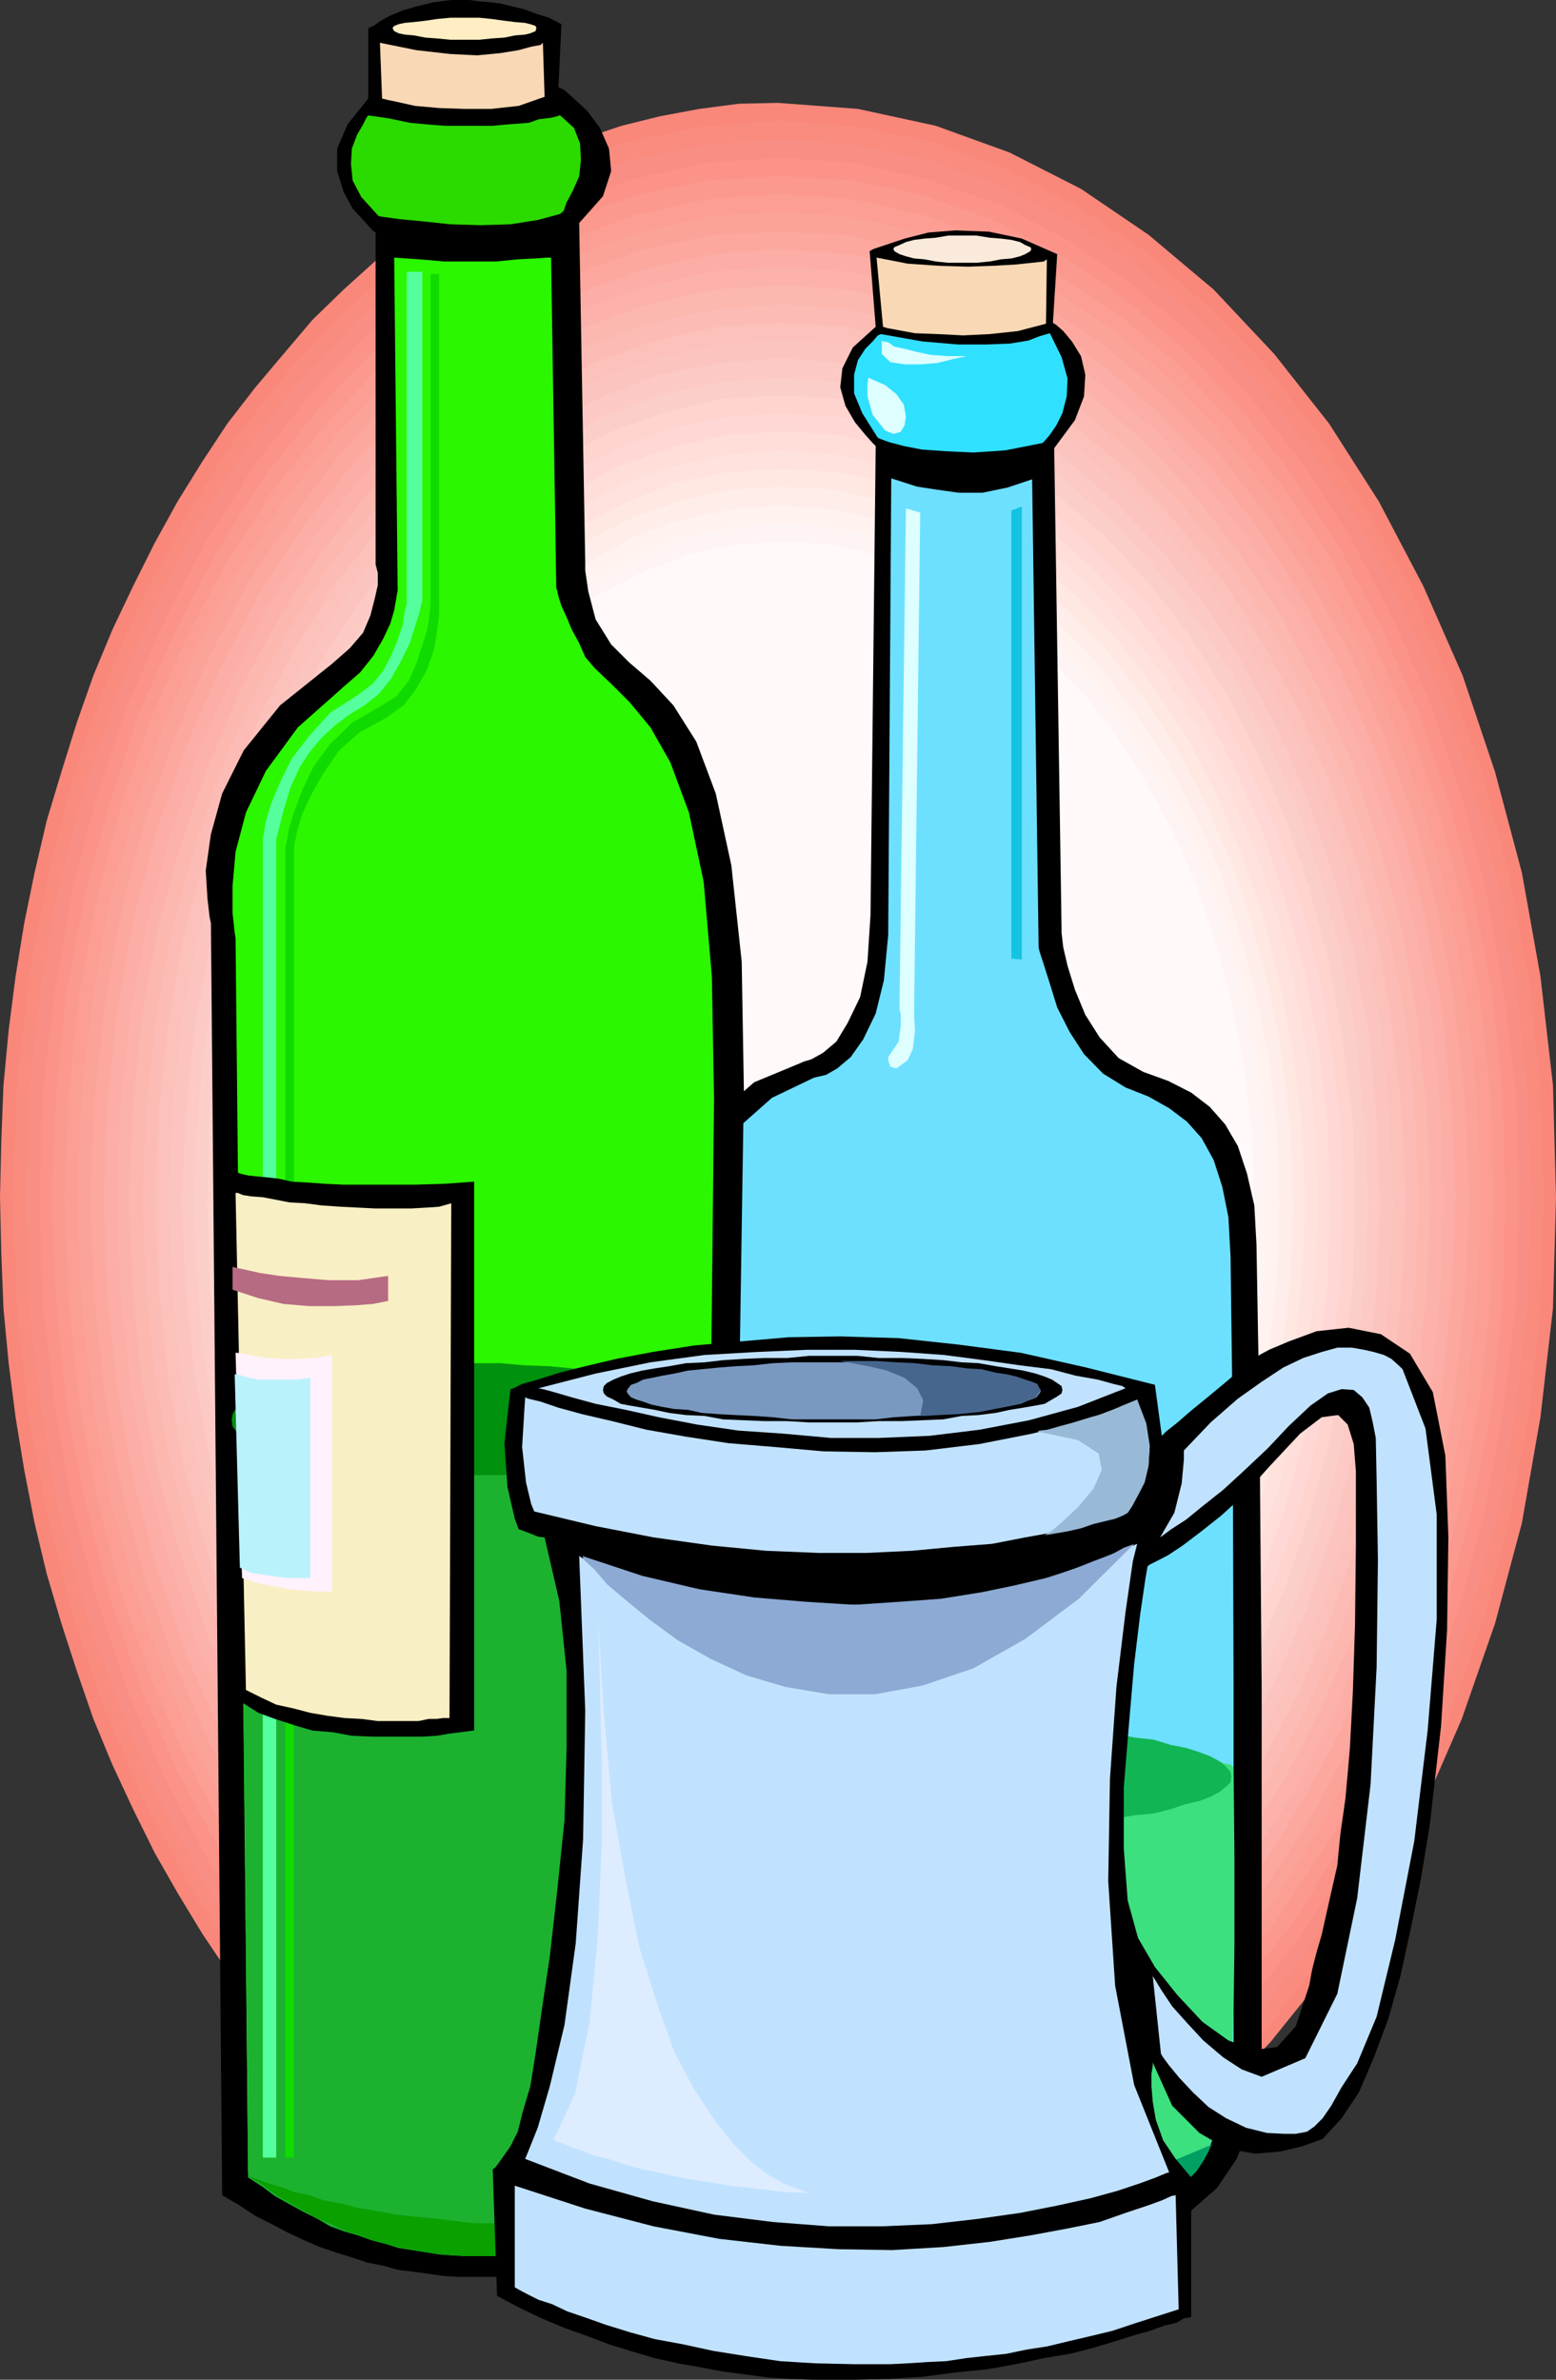
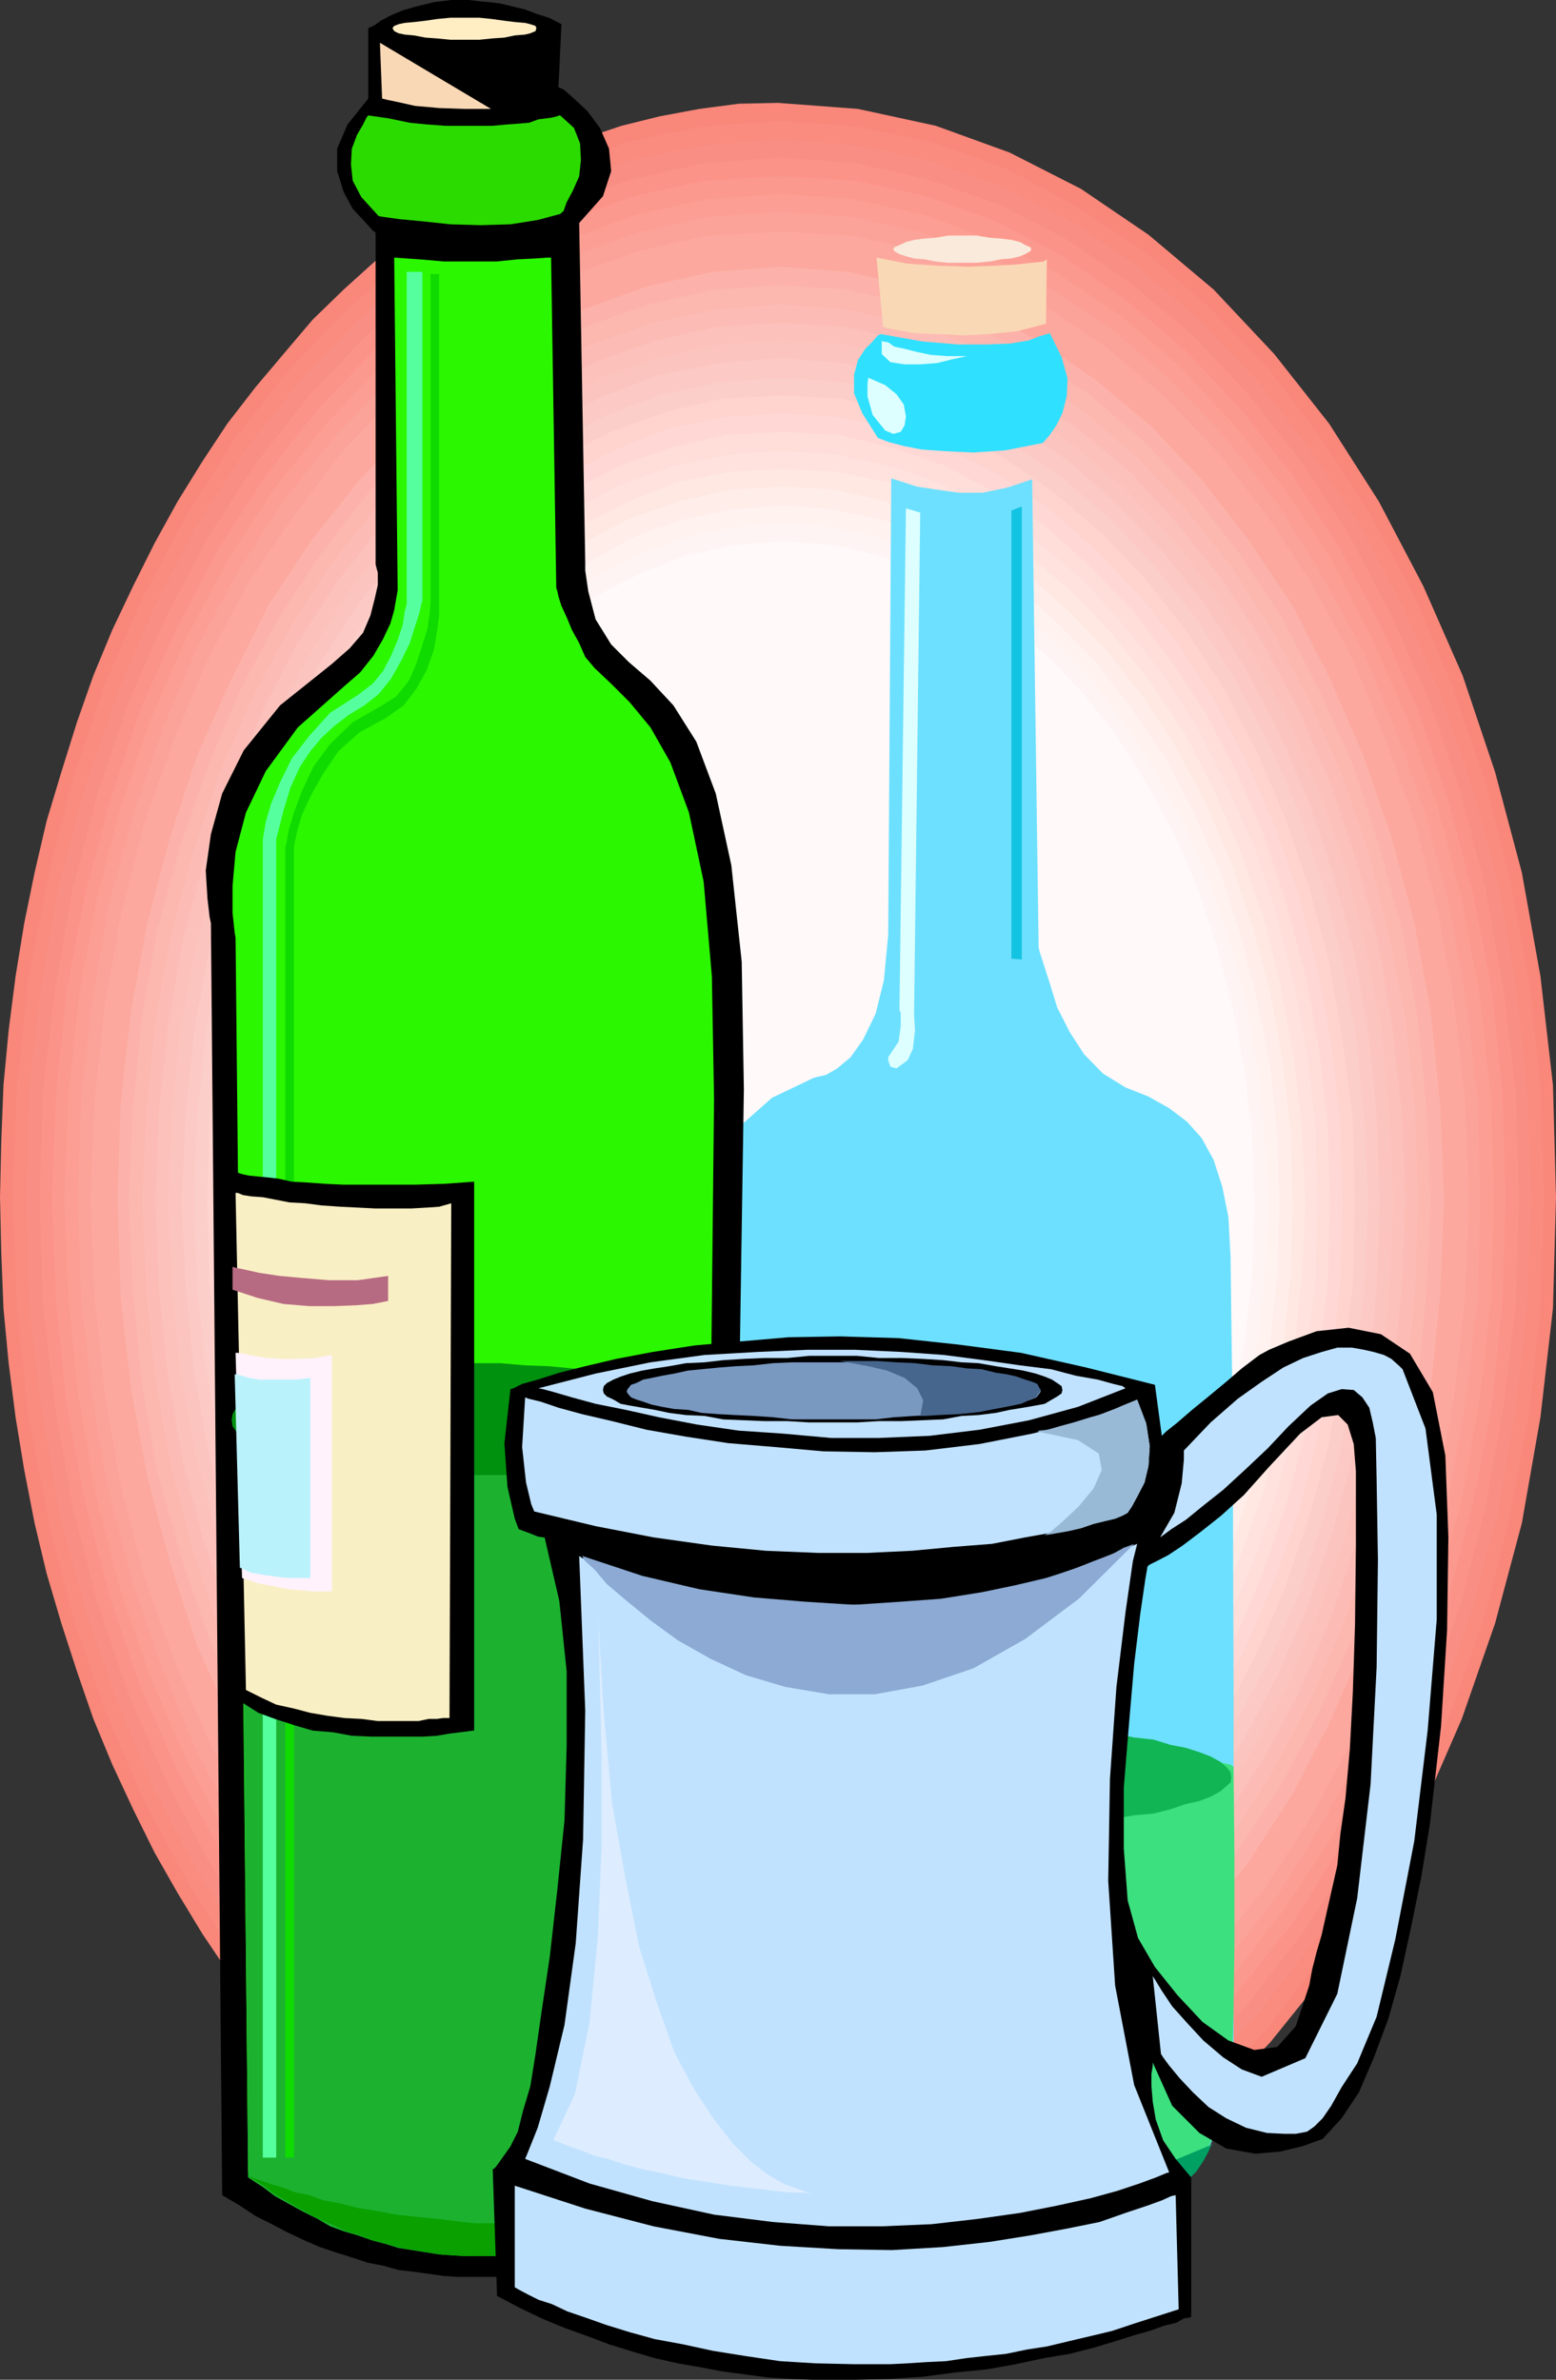
<svg xmlns="http://www.w3.org/2000/svg" width="360" height="550.602">
  <rect width="100%" height="100%" fill="#333333" stroke="none" />
  <path fill="#f9877a" d="M180 530.398 198.5 529l17.8-3.8 17-6.302 16.302-8.597L265.5 500l14.602-12.8L294 472.397 307.203 456l11.598-18 10.3-19.398 9.102-20.903 7.7-22.097 6.199-23.204 4.3-24.5 2.899-25.199L360 277l-.7-25.898-2.898-25.204-4.3-24-6.2-23.296-7.5-22.301-9.101-20.7L319 116l-11.5-18-12.7-16.102L280.8 67l-15.097-12.7-15.601-10.6-16.5-8.4-17.102-6.198-18-3.903-18.5-1.398-9.098.199-9.101 1.2-9.098 1.698-8.902 2.204L135.203 32l-8.703 3.3-8.098 3.9L110 43.7l-8 5.1-7.898 5.5-7.399 6.2L79.5 67l-7.2 7-6.698 7.898-6.5 7.704-6.5 8.398-5.801 8.8-5.7 9.2-5.3 9.602-5 10L26 145.699l-4.398 10.602-3.801 10.8-3.598 11.5-3.402 11.297-2.801 12-2.398 11.704-2 12.296L2 238.398.8 251.102.3 264 0 277l.3 13 .5 12.7L2 315.397l1.602 12.5 2 12.204L8 352.398l2.8 11.704 3.403 11.5 3.598 11.097 3.8 11L26 408.301l4.8 10.3 5 10.098L41.103 438l5.699 9.398L52.6 456l6.5 8.7 6.5 7.698 6.7 7.403 7.199 7.398 7.203 6.5 7.4 6.301 7.898 5.5 8 4.8 8.402 4.802 8.098 3.796 8.703 3.403 8.598 2.898 8.902 2.102 9.098 1.699 9.101 1 9.098.398" />
  <path fill="#f98c7f" d="m180.5 526.102 18-1.204 17.3-3.796 17.302-6 16.101-8.704 15.598-10.296 14.601-12.204 13.7-14.398 12.199-16.102 11.5-17.796 10.402-19.204 8.598-20.597L343.5 374l5.703-22.602 4.598-24.199 2.601-24.8.801-25.399-.8-25.398L353.8 226.8l-4.598-24-5.703-22.5-7.7-22.102-8.597-20.398-10.402-19.2-11.5-17.8-12.2-16-13.699-14L264.8 58.1l-15.598-10.3-16.101-8.602-17.301-6.3-17.3-3.598-18-1.403L162 29.3l-17.2 3.597-17.3 6.301-16.098 8.602-15.601 10.3-14.598 12.7-13.703 14-12.7 16-11.3 17.8-10.297 19.2-8.902 20.398-7.5 22.102-5.7 22.5-4.601 24-2.598 24.8-1 25.399 1 25.398L6.5 327.2l4.602 24.2L16.8 374l7.5 21.8 8.902 20.598L43.5 435.602l11.3 17.796L67.5 469.5l13.703 14.398 14.598 12.204 15.601 10.296 16.098 8.704 17.3 6 17.2 3.796 18.5 1.204" />
  <path fill="#f98e84" d="m180.5 522 17.8-1.398 17-3.602 16.602-6L248 502.8l15.3-10.5 14.2-12 13.402-14.198 12.301-15.801 11.5-17.301 9.797-18.7 8.703-20.402 7.399-21.597 6-22.301 4.101-23.8 2.598-24 1-25.2-1-25-2.598-24.398-4.101-23.301-6-22.301-7.399-21.602L324.5 140.2l-9.797-18.699-11.5-17.5-12.3-15.898L277.5 74l-14.2-12.3L248 51.2l-16.098-8-16.601-6-17-3.598-17.801-1.403-17.7 1.403-17.597 3.597-16.5 6-16.101 8-15.399 10.5L82.801 74 69.402 88.102 56.902 104l-11.3 17.5-9.801 18.7-8.598 20.198-7.5 21.602-6 22.3-4.101 23.302L6.8 252 6 277l.8 25.2 2.802 24 4.101 23.8 6 22.3 7.5 21.598 8.598 20.403L45.6 433l11.301 17.3 12.5 15.802 13.4 14.198 14.402 12 15.399 10.5 16.101 8.2 16.5 6 17.598 3.602L180.5 522" />
  <path fill="#fc9389" d="m180.5 518.2 17.3-1.2 17-3.8 16.403-5.802L247 499.2l14.902-10.3L276 477.2l13-14 12.203-15.8 11.098-16.797 9.8-18.704 8.7-19.898L338 370.8l5.703-22 4.098-23.1 2.902-23.7.7-24.8-.7-24.7-2.902-23.7-4.098-23.1L338 183.601l-7.2-21.102-8.698-19.7-9.801-18.698-11.098-17L289 91.5l-13-13.898L261.902 65.8 247 55.5l-15.797-8.2-16.402-5.698-17-3.903L180.5 36.5 163 37.7l-17 3.902-16.598 5.699-15.601 8.199-14.899 10.3-14.101 11.802L71.6 91.5l-12.3 15.602-11 17-9.899 18.699L29.8 162.5l-7.2 21.102-5.8 22.097-4 23.102L9.902 252.5l-.699 24.7.7 24.8 2.898 23.7 4 23.1 5.8 22 7.2 21.2 8.601 19.898 9.899 18.704 11 16.796L71.6 463.2l13.2 14 14.101 11.7 14.899 10.3 15.601 8.2 16.598 5.8L163 517l17.5 1.2" />
  <path fill="#fc998e" d="m180.5 514.102 17.102-1.204 16.5-3.597 16.3-5.7 15.399-8.203 14.601-9.796 14-12 12.7-13.704 12-15.097 10.8-17.102 9.598-18L328.102 390l7-20.398 5.699-22L345.203 325l2.399-23.8.699-24-.7-24-2.398-23.7-4.402-22.602-5.7-21.597-7-20.903L319.5 145l-9.598-18.2-10.8-16.8-12-15.2-12.7-13.6-14-11.802-14.601-10.097-15.399-8.102-16.3-5.8-16.5-3.598-17.102-1-17.297 1-16.5 3.597-16.101 5.801L115 59.301l-14.598 10.097-14 11.801L73.5 94.801 61.5 110l-10.797 16.8-9.601 18.2-8.7 19.398-6.902 20.903-5.797 21.597-4.3 22.602L13 253.2l-1 24 1 24 2.402 23.8 4.301 22.602 5.797 22L32.402 390l8.7 19.7 9.601 18L61.5 444.8l12 15.098 12.902 13.704 14 12L115 495.398l15.602 8.204 16.101 5.699 16.5 3.597 17.297 1.204" />
  <path fill="#fc9e93" d="m180.5 509.8 16.8-1.198 16.302-3.403 15.898-6 15.102-7.597L259.203 482l13.5-11.8 12.7-13.2 11.8-15.398L308 425.3l9.3-18 8.403-19.2 7-20.101 5.5-21.398L342.301 324l2.601-23 .7-23.8-.7-23.7-2.601-23.102-4.098-22.296-5.5-21.102-7-20.398-8.402-19.204-9.301-18-10.797-16.296-11.8-14.903-12.7-13.699-13.5-11.5-14.601-9.8-15.102-7.7-15.898-5.8-16.301-3.598-16.801-1.204-17 1.204-16.297 3.597-15.902 5.801-15.098 7.7-14.601 9.8-13.5 11.5-12.7 13.7-12 14.902-10.601 16.296-9.598 18-8.402 19.204L27.902 187l-5.5 21.102-4.101 22.296-2.399 23.102-1 23.7 1 23.8 2.399 23 4.101 22.602 5.5 21.398 6.899 20.102 8.402 19.199 9.598 18 10.601 16.3 12 15.399 12.7 13.2 13.5 11.8 14.601 9.602 15.098 7.597 15.902 6 16.297 3.403 17 1.199" />
  <path fill="#fca399" d="m180.5 506 16.602-1.2 16.101-3.6 15.598-5.598L243.6 488l14.2-9.398L271 466.8l12.5-12.903 11.703-14.699 10.098-16.3 9.601-17.5 7.899-19 7-19.899 5.5-21.102 3.902-21.796 2.598-22.801.699-23.301-.7-23.3-2.597-22.802-3.902-21.796-5.5-21.204-7-19.898-7.899-18.7-9.601-17.5-10.098-16.3-11.703-14.7L271 88.103l-13.2-11.5L243.603 67 228.8 59.3l-15.598-5.5-16.101-3.6L180.5 49l-16.797 1.2-16.101 3.6-15.301 5.5-15.098 7.7L103 76.602l-13.2 11.5L77.3 101.3 65.603 116 55 132.3l-9.398 17.5-7.899 18.7-6.902 19.898-5.598 21.204-3.8 21.796L18.8 254.2l-.8 23.3.8 23.3 2.602 22.802 3.801 21.796 5.598 21.102 6.902 19.898 7.899 19 9.398 17.5L65.602 439.2 77.3 453.9l12.5 12.9 13.2 11.8 14.203 9.4 15.098 7.602 15.3 5.597 16.102 3.602L180.5 506" />
  <path fill="#fca89e" d="m180.5 501.898 16.3-1.199 15.602-3.398 15.399-5.5 14.601-7.7 14-9.3 12.899-11.301 12.5-13 11.3-14.398 10.301-15.801 9.399-17.5 7.601-18.301 7-19.7 5.301-20.402 3.797-21.597 2.402-22.301 1-23-1-23.102-2.402-22L332.703 211l-5.3-20.602-7-19.699-7.602-18.5-9.399-17.3-10.3-15.598-11.301-14.602-12.5-13-12.899-11-14-9.398-14.601-7.903-15.399-5.5-15.601-3.398-16.301-.898-16.5.898-15.598 3.398-15.402 5.5-14.598 7.903-14 9.398-12.902 11-12.5 13-11 14.602-10.598 15.597-9.101 17.301-7.899 18.5-7 19.7-5.3 20.601-3.801 21.398-2.399 22-1 23.102 1 23 2.399 22.3 3.8 21.598 5.301 20.403 7 19.699 7.899 18.3 9.101 17.5L68 436.103 79 450.5l12.5 13 12.902 11.3 14 9.302L133 491.8l15.402 5.5L164 500.699l16.5 1.2" />
-   <path fill="#fcada5" d="m180.8 497.602 15.802-1L212 493.199l15.102-5.5L241.5 480.5l13.402-9.602 12.7-10.796 12.3-12.704 11-14.199L301 417.4l9.102-16.797 7.699-18L324.5 363.2l5.3-20.2 3.802-21.102L335.8 300l1-22.5-1-22.3-2.2-22.098-3.8-20.903-5.301-20.398-6.7-19-7.698-18.2-9.102-16.8L290.902 122l-11-14.2-12.3-12.698-12.7-10.801-13.402-9.403-14.398-7.199L212 62.2l-15.398-3.398-15.801-1.2-16.098 1.2-15.601 3.398-14.899 5.5-14.402 7.2-13.7 9.402-12.898 10.8-12 12.7L70.102 122 59.8 137.8l-8.899 16.802L43 172.8l-6.7 19-5.3 20.398-3.797 20.903-2.402 22.097L24 277.5l.8 22.5 2.403 21.898L31 343l5.3 20.2 6.7 19.402 7.902 18 8.899 16.796L70.1 433.2l11.102 14.2 12 12.703 12.899 10.796L119.8 480.5l14.402 7.2 14.899 5.5 15.601 3.402 16.098 1" />
  <path fill="#fcb2aa" d="m180.8 493.7 15.302-.9 15.398-3.402 14.602-5.296 14.199-7.204 13.199-9.097L266.402 457l11.801-12.7L289 430.603 299.102 415l8.601-16.602 7.7-17.699 6.5-19 5.3-19.898L331 321.199l2.203-21.398.899-22.301-.899-21.898L331 234l-3.797-20.602-5.3-19.898-6.5-18.7-7.7-17.8-8.601-16.8L289 125.101l-10.797-13.903-11.8-12.5L253.5 87.9l-13.2-9.1-14.198-7.2-14.602-5.3-15.398-3.403L180.8 61.7l-15.899 1.2-15.3 3.402-14.7 5.3-14.101 7.2-13.2 9.097L94.8 98.7l-11.7 12.5L72 125.102l-10 15.097L53.602 157l-8 17.8-6.2 18.7-5.3 19.898L30.3 234l-2.399 21.602-.699 21.898.7 22.3 2.398 21.4 3.8 20.6 5.301 19.9 6.2 19 8 17.698L62 415l10 15.602L83.102 444.3 94.8 457l12.8 10.8 13.2 9.098 14.101 7.204 14.7 5.296 15.3 3.403 15.899.898" />
  <path fill="#fcb7af" d="m180.8 489.602 15.102-1.204L211 485.102l14.402-4.801 13.7-7.2L252.3 464.2l12.5-10.597 11.5-12.204 10.5-13.898 9.902-14.898 8.399-16.301L313 378.8l6-18.8 5.3-19.2 3.602-20.402L330 299.301l1-21.602-1-21.597L327.902 235l-3.601-20.2L319 195.399l-6-18.5-7.898-17.5-8.399-16.296-9.902-14.903-10.5-13.699-11.5-12.2-12.5-10.8-13.2-8.898-13.699-7.204-14.402-5L195.902 67l-15.101-1-15.598 1-14.902 3.398-14.399 5L122 82.602 108.8 91.5l-12.5 10.8-11.5 12.2-10.597 13.7-9.8 14.902-8.7 16.296-7.402 17.5-6.5 18.5-5.301 19.403L32.902 235l-2.101 21.102-1 21.597 1 21.602 2.101 21.097 3.598 20.403L41.8 360l6.5 18.8 7.403 17.5 8.7 16.302 9.8 14.898 10.598 13.898 11.5 12.204 12.5 10.597L122 473.102l13.902 7.199 14.399 4.8 14.902 3.297 15.598 1.204" />
  <path fill="#fcbcb5" d="m180.8 485.602 14.802-1.204L210.3 481.2l14.102-5.2 13.7-7 12.699-8.398L263.1 450l11.301-12 10.5-13.2L294.3 410l8.601-16.102 7.5-17.097 6.2-18 4.8-19.2 3.801-19.902 2.2-20.597.699-21.403-.7-20.898L325.203 236l-3.8-19.7-4.801-19.198-6.2-18-7.5-17.102-8.601-16.3-9.399-14.598-10.5-13.204-11.3-12L250.8 95.301l-12.7-8.602-13.699-7-14.101-5-14.7-3.097-14.8-1.204-15.2 1.204-14.6 3.097-14.2 5-13.398 7-13.199 8.602-12 10.597-11.5 12-10.601 13.204-9.301 14.597L58.1 162l-7.398 17.102-6 18-5.101 19.199L36 236l-2.098 20.8-1 20.9 1 21.402L36 319.699l3.602 19.903 5.101 19.199 6 18 7.399 17.097L66.8 410l9.3 14.8L86.704 438l11.5 12 12 10.602 13.2 8.398 13.398 7L151 481.2l14.602 3.198 15.199 1.204" />
  <path fill="#fcc1ba" d="m180.8 481.2 14.602-.9 14.399-3.1 13.902-5.098 13-6.903 12.7-8.199 12-10.3 11-11.802L282.8 421.7l9.3-14.398 8.399-15.602 7.203-16.8 6-17.7 5.098-18.8 3.3-19.598 2.2-20.2.902-20.902-.902-20.597-2.2-19.903-3.3-19.699-5.098-18.7-6-17.8-7.203-16.602-8.398-15.796L282.8 134.2l-10.399-13-11-12-12-10-12.699-8.398-13-7-13.902-5-14.399-3.2L180.8 74.7l-14.7.903-14.6 3.197-13.7 5-13.398 7-12.8 8.398-12 10-11 12-10.301 13-9.399 14.403-8.101 15.796L53.6 181l-6.3 17.8-5 18.7-3.399 19.7-2.101 19.902-.8 20.597.8 20.903 2.102 20.199 3.399 19.597 5 18.801 6.3 17.7 7.2 16.8 8.101 15.602 9.399 14.398 10.3 13.2 11 11.8 12 10.301 12.801 8.2 13.399 6.902 13.699 5.097 14.602 3.102 14.699.898" />
  <path fill="#fcc4bf" d="m180.8 477.398 14.403-1.199 14.098-2.898 13.5-4.801L236 461.602l12-8.204 12-10.097L270.8 432l10-13.2 9.2-14.1 8.102-15.098 7-16.602 6.199-17.5 4.601-18.3L319.5 318l1.902-19.602 1-20.699-1-20.097-1.902-20-3.598-18.903-4.601-18.3-6.2-17.5-7-16.297L290 151.5l-9.2-14.7-10-12.698L260 112.8l-12-10-12-8.403-13.2-6.796-13.5-4.801-14.097-3.102-14.402-.898-14.399.898-14.199 3.102-13.703 4.8-12.898 6.797-12.301 8.403-11.7 10L90.5 124.1l-9.797 12.7-9.101 14.699-8.399 15.102-7 16.296-6 17.5-4.8 18.301-3.602 18.903-1.899 20-1 20.097 1 20.7L41.801 318l3.601 19.2 4.801 18.3 6 17.5 7 16.602 8.399 15.097 9.101 14.102L90.5 432l11.102 11.3 11.699 10.098 12.3 8.204L138.5 468.5l13.703 4.8 14.2 2.9 14.398 1.198" />
  <path fill="#fcc9c4" d="m180.8 473.3 14.102-1.198 13.7-2.602L222 464.398 234.8 458l12-8.398L258 440l10.8-11.3 10.102-12.5 8.899-13.9 7.902-14.902 7-16.097 5.7-17.301 4.8-18 3.399-18.398 1.898-19.5.703-19.903L318.5 258l-1.898-19.2-3.399-18.698-4.8-18-5.7-16.801-7-16.301-7.902-14.898L278.902 140l-10.101-12.5L258 116.2l-11.2-9.802-12-8.199-12.8-6.5-13.398-5-13.7-2.699-14.101-1.2-14.2 1.2-13.898 2.7-13.203 5-13 6.5-11.7 8.198-11.597 9.801-10.8 11.301L82.8 140l-9.098 14.102-8.1 14.898-7 16.3-5.801 16.802-4.5 18-3.399 18.699L43 258l-1 20.2 1 19.902 1.902 19.5L48.301 336l4.5 18 5.8 17.3 7 16.098 8.102 14.903 9.098 13.898 9.601 12.5L103.203 440l11.598 9.602L126.5 458l13 6.398 13.203 5.102 13.899 2.602L180.8 473.3" />
  <path fill="#fccec9" d="m180.8 469 13.602-1 13.7-2.8 12.699-4.598 12.5-6.5 12-7.903 11.3-9.8 10.301-10.797 9.899-12.5 8.601-13.704 7.899-14.597 7-15.403 5.5-17 4.601-17.597 3.301-18.2 1.899-18.703 1-19.699-1-19.398-1.899-19.2-3.3-18.3-4.602-17.5-5.5-16.602-7-15.8-7.899-14.899-8.601-13.398-9.899-12.301-10.3-11-11.301-9.602-12-7.898L220.8 96l-12.7-4.8-13.699-2.802-13.601-1-14 1-13.598 2.801-12.8 4.801L128 102.3l-11.797 7.9-11.5 9.6-10.101 11-9.801 12.302-8.899 13.398-7.699 14.898-7 15.801-5.5 16.602-4.8 17.5-3.301 18.3-2 19.2-.7 19.398.7 19.7 2 18.703 3.3 18.199 4.801 17.597 5.5 17 7 15.403 7.7 14.597 8.898 13.704 9.8 12.5 10.102 10.796 11.5 9.801L128 454.102l12.402 6.5 12.801 4.597L166.801 468l14 1" />
  <path fill="#ffd3ce" d="m181 465.2 13.402-.802 13.2-3.097 12.8-4.301 12.2-6.5 11.3-7.7 11-9.6 10.301-10.802 9.399-12L283.203 397l7.5-14.398 6.7-15.403 5.5-16.3 4.597-17 3.102-18 2.398-18.7.5-19L313 259l-2.398-18.5-3.102-18-4.598-17-5.5-16.102-6.699-15.597-7.5-14.403-8.601-13.199-9.399-12-10.3-10.8-11-9.399-11.301-7.898-12.2-6.204-12.8-4.597-13.2-3.102L181 91.5l-13.7.7-13.198 3.1-12.7 4.598-12.199 6.204-11.8 7.898-10.801 9.398L96.3 134.2l-9.399 12-8.601 13.2-7.7 14.402-6.699 15.597-5.5 16.102-4.402 17-3.297 18L48.5 259l-.5 19.2.5 19 2.203 18.698 3.297 18 4.402 17 5.5 16.301 6.7 15.403L78.3 397l8.601 13.398 9.399 12 10.3 10.801 10.801 9.602 11.801 7.699 12.2 6.5 12.699 4.3 13.199 3.098 13.7.802" />
  <path fill="#ffd8d6" d="m181 461.102 13.203-1 12.7-2.602 12.5-4.8 12-6 11.5-7.9 10.3-9.198 10.098-10 9.402-12 8.399-13 7.398-14.204 6.5-15.097 5.5-15.602 4.3-17 3.2-17.5 2.102-18.3.5-18.5-.5-18.7L308 241.5l-3.2-17.5-4.3-16.8-5.5-15.9-6.5-14.902-7.398-14.097-8.399-13.2-9.402-11.8L253.203 127l-10.3-9.102-11.5-7.898-12-6-12.5-4.8-12.7-2.7L181 95.602l-13.398.898-13 2.7-12.2 4.8-12 6-11.601 7.898L108.3 127l-9.899 10.3-9.601 11.802-8.098 13.199-7.5 14.097-6.402 14.903-5.598 15.898-4.3 16.801-3.102 17.5-2.399 18.2-.5 18.698.5 18.5 2.399 18.301 3.101 17.5 4.301 17 5.598 15.602 6.402 15.097 7.5 14.204 8.098 13 9.601 12 9.899 10 10.5 9.199 11.601 7.898 12 6 12.2 4.801 13 2.602 13.398 1" />
  <path fill="#ffddd8" d="m181 457 13-1 12.402-2.602 12.301-4.597 11.7-6 11.097-7.602 10.102-8.898 10-10.102 8.898-11.8L278.902 392l7.2-13.7 6.3-14.902 5.2-15.398L302 331.5l3.102-17.102 2.101-17.699.5-18.3-.5-18.2-2.101-18L302 225.4l-4.398-16.297-5.2-15.903-6.3-14.597-7.2-13.704L270.5 152.2l-8.898-11.5-10-10.3-10.102-8.9-11.098-7.5-11.699-6.2-12.3-4.3L194 100.602l-13-.704-13 .704-12.398 2.898-12.301 4.3-11.7 6.2-11.101 7.5-10.5 8.898-9.598 10.301-9.199 11.5-8.101 12.7-7.5 13.703-6.399 14.597-5.3 15.903-4.102 16.296-3.399 16.801-1.902 18-.5 18.2.5 18.3 1.902 17.7 3.399 17.101 4.101 16.5 5.301 15.398 6.399 14.903 7.5 13.699 8.101 12.398 9.2 11.801L110 426.301l10.5 8.898 11.102 7.602 11.699 6 12.3 4.597L168 456l13 1" />
  <path fill="#ffe2dd" d="m181 452.898 12.703-.699L206 449.602l11.703-4.403 11.5-6L240 432l10.402-8.8 9.301-10.098 8.899-11.301 8.199-12.2 6.699-13.703L290 361.5l5.203-15.102 4.098-16.097 3.101-16.801 2-17.3.399-17.802-.399-17.699-2-17.3-3.101-16.598-4.098-16L290 195.398 283.5 181l-6.7-13.2-8.198-12.5-8.899-11-9.3-10.3L240 125.3l-10.797-7.402-11.5-6L206 107.801l-12.297-2.602-12.703-1-12.7 1-12.3 2.602-12 4.097-11.2 6-10.8 7.403L111.602 134 102 144.3l-8.797 11L85 167.8 78 181l-6.2 14.398-5.3 15.403-4.098 16-3.101 16.597-1.899 17.301-.5 17.7.5 17.8 1.899 17.301 3.101 16.8 4.098 16.098 5.3 15.102 6.2 14.398 7 13.704 8.203 12.199L102 413.1l9.602 10.098L122 432l10.8 7.2 11.2 6 12 4.402 12.3 2.597 12.7.7" />
  <path fill="#ffe8e2" d="m181 448.8 12.5-.698 12-2.602 11.5-4.3 11-5.598 10.602-7.204 10.101-8.597 9.098-9.801 8.601-11.102 8-12.199 6.899-13 5.8-14.097 5.301-14.704 3.801-15.796 3.098-16.301 1.902-17.102.797-17.3-.797-17.5-1.902-16.5-3.098-16.598-3.8-15.403-5.301-15.097-5.801-13.7-6.899-13.402-8-12-8.601-11-9.098-9.597-10.101-8.704L228 121.7l-11-5.5-11.5-4.597-12-2.403-12.5-.699-12.5.7-12 2.402L145 116.2l-11 5.5-10.598 7.2-10.101 8.703L104 147.2l-8.7 11-7.698 12-6.899 13.403-6.3 13.699-5.2 15.097-3.902 15.403-2.899 16.597-2.101 16.5-.5 17.5.5 17.301 2.101 17.102 2.899 16.3 3.902 15.797 5.2 14.704 6.3 14.097 6.899 13 7.699 12.2L104 410l9.3 9.8 10.102 8.598L134 435.602l11 5.597 11.5 4.301 12 2.602 12.5.699" />
  <path fill="#ffedea" d="m181 444.8 12.203-1 11.598-2.402 11.5-4.097 10.8-5.7 10.102-6.8 9.797-8.403 9.102-9.796L264.5 396.3l7.703-12 6.7-12.7 6-13.703 4.8-14.699 4.098-15.3 2.902-15.598 1.899-16.801.5-16.8-.5-17.098-1.899-16.301-2.902-16.102-4.098-15.097-4.8-14.403-6-13.898-6.7-12.7-7.703-11.8-8.398-10.801-9.102-9.3-9.797-8.7-10.101-6.898L216.3 120l-11.5-4-11.598-2.7-12.203-.698-12.2.699L157.204 116l-11.5 4-10.8 5.602-10.301 6.898-9.602 8.7-9.098 9.3-8.402 10.8-7.7 11.802-6.698 12.699-6 13.898-4.801 14.403-4.098 15.097-2.902 16.102-1.899 16.3-.5 17.098.5 16.801 1.899 16.8 2.902 15.598 4.098 15.301 4.8 14.7 6 13.703 6.7 12.699 7.699 12 8.402 10.3 9.098 9.797 9.602 8.403 10.3 6.8 10.801 5.7 11.5 4.097 11.598 2.403 12.199 1" />
  <path fill="#fff2ef" d="m181 440.898 11.5-.898 11.8-2.398 10.802-3.903 10.5-5.699L236 421.2l9.3-8.098 8.903-9.403 7.899-10.3 7.699-11.5 6.5-12.5 6-13.399 4.5-14.2 3.902-14.902 3.098-15.597 1.699-16.102.5-16.5-.5-16.8L293.8 246l-3.097-15.3-3.902-14.9-4.5-14.198-6-13.403-6.5-12.5-7.7-11.3-7.898-10.5-8.902-9.098-9.301-8.403-10.398-6.5-10.5-5.796L204.3 120.3l-11.801-2.403-11.5-1-11.797 1-11.5 2.403-10.8 3.8-10.5 5.797-10.403 6.5-9.297 8.403-8.902 9.097-8.2 10.5-7.398 11.301-6.5 12.5-6 13.403-4.5 14.199-4.101 14.898L68.203 246 66.5 261.898 66 278.7l.5 16.5 1.703 16.102 2.899 15.597 4.101 14.903 4.5 14.199 6 13.398 6.5 12.5 7.399 11.5L107.8 403.7l8.902 9.403 9.297 8.097 10.403 6.8 10.5 5.7 10.801 3.902 11.5 2.398 11.797.898" />
  <path fill="#fff4f4" d="m181.203 436.602 11.297-.704 11.3-2.699 10.802-3.8 10.101-5.297 9.797-6.704 9.102-7.699 8.898-9.097 7.703-10.301 7.2-11.102L274.101 367l5.5-13 4.8-13.898 3.899-14.403 2.601-15.097 1.7-15.801.699-16.102-.7-16.097L290.903 247l-2.601-15.102-3.899-14.398-4.8-13.7-5.5-13-6.7-12.198-7.199-11-7.703-10.403-8.898-9.097-9.102-7.903-9.797-6.5-10.101-5.3-10.801-4L192.5 122l-11.297-.8L170 122l-11.598 2.398-10.8 4-10 5.301-9.899 6.5-9.3 7.903-8.7 9.097L102 167.602l-7.398 11-6.5 12.199-5.5 13L77.8 217.5 74 231.898 71.102 247l-1.7 15.602-.5 16.097.5 16.102 1.7 15.8L74 325.7l3.8 14.403L82.603 354l5.5 13 6.5 12.2L102 390.3l7.703 10.302 8.7 9.097 9.3 7.7 9.899 6.703 10 5.296 10.8 3.801L170 435.9l11.203.703" />
  <path fill="#fff9f9" d="m181.203 432.5 11.098-.898 10.8-2.204 10.5-3.796 10.102-5.301 9.399-6.5 9.101-7.7 8.399-8.601 7.699-9.898 6.902-11 6.5-11.801 5.5-12.7 4.399-13.402 3.601-13.898L288 309.898l1.703-15.097.5-15.903-.5-15.796L288 248l-2.797-14.898-3.601-13.903-4.399-13.5-5.5-12.699-6.5-11.8-6.902-11-7.7-9.802-8.398-8.699-9.101-7.898-9.399-6.2-10.101-5.3-10.5-3.903L192.3 126l-11.098-.7-11 .7-11 2.398-10.402 3.903-10.301 5.3-9.297 6.2-9.203 7.898-8.398 8.7-7.602 9.8-7.2 11L90.5 193 85 205.7l-4.598 13.5-3.601 13.902L74 248l-1.7 15.102-.5 15.796.5 15.903 1.7 15.097 2.8 14.903 3.602 13.898L85 352.102l5.5 12.699 6.3 11.8 7.2 11 7.602 9.899 8.398 8.602 9.203 7.699 9.297 6.5 10.3 5.3 10.403 3.797 11 2.204 11 .898" />
-   <path d="m243.902 103.7 1.7 110.902v1.199l.398 3.398 1 4.301 1.703 5.5 2.399 5.8 3.3 5.2 4.399 4.8 5.699 3.2 5.8 2.102 5.302 2.699 4.3 3.3 3.598 4.098 2.902 5 2.098 6.301 1.703 7.398.5 9.102.7 40.398.5 62.801v84.5l-.301 4.102-.899 5.8-1.703 6.7-2.898 7.199-4.5 6.7-6.301 5.5-8.899 3.6-4.8 1.2-5 .7-5.5 1-5.801.698-6.5.704-6.2.296h-13.199l-6.5-.699-6.699-.5-6.703-1.199-6.5-1-6.2-1.7-6-2.1-6-2.4-5.097-2.698-.703-.204-1.7-1-2.097-1.597-2.402-3.2-2.7-5-1.699-7-.902-9.8.203-12.2 1.899-176.402-.2-1.699-.199-4.102-.5-6.199 1.2-7.5 2.398-7.398 4.8-7.5 7.399-6.403L185.102 246l.898-.398 1.703-.5 2.7-1.5L193.5 241l2.602-4.3 2.898-6 1.703-8.2.7-10.8 1.199-108.5-.7-.7-1.699-1.898-2.402-2.903-2.2-3.8-1.199-4.297.5-4.403 2.399-4.8 5.3-4.797-1.398-17.5.899-.5 2.699-.903 4.5-1.5 5.5-1.398 6.3-.5 7.7.3 7.601 1.598 8.2 3.602-1 15.898.8.5L246 76.602 248 79l2.102 3.398 1 4.301-.301 5-2.098 5.5-4.8 6.5" />
  <path fill="#6de0ff" d="m238.8 110.898 1.5 108.301.2.903 1 3.097 1.402 4.403 1.7 5.5 2.898 5.699 3.3 5.097 4.403 4.5 5.2 3.204 5.3 2.097 4.797 2.7 4.102 3.101 3.398 3.8 2.8 5.098 2 6.204 1.403 7 .5 9.097.5 38.903.2 60.699v82.3l-.2 3.797-.5 6L283 488.7l-2.898 7.403-4.102 6.296-5.7 5.5-8.198 3.602-4.102 1.2-4.797.698-4.8 1-5.5.403-5.7.3-5.8.2-5.801.3-6.2-.3-6-.2-6-.703-6.199-1-6-1.398-5.601-1.2-5.5-2.198-5.301-2.204-5-2.597-.7-.2-1.199-1-2.199-1.703-2.402-3.097-2.098-4.801-1.703-7-.7-9.102.2-12.199 1.902-171.398-.199-1.7-.3-3.8v-6.2l.8-6.8 2.098-7.602 4.3-7 7-6.199 9.602-4.602.7-.199 2.199-.5 2.601-1.5 3.098-2.597 2.902-4.102 2.899-6 1.898-7.7 1-10.5.703-105.6.7.198 2.199.704 3.101 1 4.598.699 5 .699h5.5l5.8-1.2 5.7-1.902" />
  <path fill="#30e0ff" d="m203.8 77.3-.698.302-1.2 1.398-1.699 1.7-1.703 2.6-.898 3.4V91l1.898 4.602 3.602 5.699.699.3 1.902.7 3.399.898 4.101.801 5.5.398 6.5.301 7.399-.5 8.601-1.699.5-.5 1.2-1.398 1.5-2.204 1.398-2.796 1-3.903.199-4.097-1.398-5-2.7-5.5-.699.199-1.703.5-2.598 1-4.3.699-5.301.2h-6.7l-8.199-.7-9.601-1.7" />
  <path fill="#f9d8b5" d="m202.8 59.602 1.5 16 .903.296 2.7.5 3.8.704L217 77.3l5.8.3 6.2-.3 6.5-.7 6.5-1.703.203-14.898-.703.5-2.7.3-3.8.4-5.297.3-5.703.2-6.797-.2L210 61l-7.2-1.398" />
  <path fill="#f9eadb" d="M222.8 60.8h3.102l3.098-.3 2.602-.5 2.398-.2 2-.5 1.203-.5 1.2-.698.199-.5-.2-.403-1.199-.5L236 56l-2-.5-2.398-.3L229 55l-3.098-.5h-6.5l-2.902.5-2.598.2-2.402.3-1.898.5-1.5.7-1.2.5-.199.402.2.5 1.199.699 1.5.5 1.898.5 2.402.199 2.598.5 2.902.3h3.399" />
  <path fill="#dff" d="m204 78.8.3.2 1.2.2 1.402 1 2.399.5 2.699.698 3.3.704 3.903.296h4.5l-.902.204-2.399.5-3.601.898-3.899.3h-3.601L206 83.8l-2-1.902v-3.097m-3.098 8.597-.199 1.403v2.898l1.2 4.301 2.898 3.602 1.902.796 1.7-.5.898-1.5.3-2.097-.5-2.7-1.699-2.402-2.601-2.097-3.899-1.704m8.7 30.204-1.5 116 .3.898v2.898l-.5 3.602-2.402 3.602v.699l.5 1.5 1.402.398 2.598-1.898 1.203-2.602.5-4.3L211.5 235v-1.398l1.402-115-3.3-1" />
  <path fill="#3de07f" d="m164 407.8-1.2 57.4-.5 12.198.903 9.102 1.7 7 2.199 5 2.101 3.102 2.399 1.5 1.199.898.8.3 5 2.9 5.301 2.1 5.5 1.9 5.5 1.5 6 1.402 6 .699 6.301.8 6 .399 6.2.3 5.8-.3 5.7-.398 5.5-.5 5.597-.5 5-1 4.8-.704 4.102-1.199 8.098-3.597 5.8-5.301 4.102-6.7 2.899-6.703 1.601-6.699.5-5.5.301-3.898v-1.403l.2-6.5.199-15.398v-20.602l-.2-20.597-.699-.5-2.203-.5-3.297-1.2-5.101-1-5.7-1.203-6.8-1.398-7.602-1.2-8.7-1.198-9.097-.704-9.601-.699-10.102-.3-10.297.5-10.601 1-10.5 1.601-10.602 2.398-10.5 3.403" />
  <path fill="#13c4e2" d="m236.402 117.2-2.402.902V221.8l2.402.199V117.2" />
  <path fill="#00a063" d="m261.902 511.7-4.101 1.198-4.801.704-5 1-5.598.5-5.5.5-5.699.398-6 .3-6.3-.3-6-.398-6.2-.801-6-.7-5.8-1.402-6-1.5-5.5-1.898-4.801-2.102-5-2.898-.5-.301-1-.398-1.2-1.204-1.699-1.5L168 499.2l-1.398-2.097-1-2.204-.399-2.597.899.5 1.898.898 3.203 1.5 4.5 1.602 5.297 2 6.203 1.898 7.2 1.903 8.199 1.699 8.601 1.398 9.2 1.2 9.3.3 10.098-.3 9.8-1.2L260 503.602l10.3-3.204 10.302-4.296-.5.5-.5 1.199-1.2 2.199-1.601 2.398-2.399 2.403-3.199 2.8-4 2.2-5.3 1.898" />
  <path fill="#11b554" d="M223.5 422.898h6.203l6.297-.5 5.703-.199L247.5 422l5.3-.5 5-.7 4.602-.8 4.5-.398 3.899-1 3.601-1.204 3.098-.699 2.602-1 2.199-1.199 1.402-1.2 1-.902.2-1.199-.2-1.199-1-1.2-1.402-1.198-2.2-1.204-2.601-1-3.098-1-3.601-.699-3.899-1.199-4.5-.5-4.601-.898-5-.5-5.301-.5-5.797-.204-5.703-.5-6.297-.199H217l-6 .2-5.797.5-5.703.203-5.5.5-5.098.5-4.5.898-4.601.5-3.801 1.2-3.598.698-3.199 1-2.402 1-2.098 1.204-1.5 1.199L162 410l-.2 1.2.2 1.198 1.203.903 1.5 1.199 2.098 1.2 2.402 1 3.2.698 3.597 1.204 3.8 1 4.602.398 4.5.8 5.098.7 5.5.5 5.703.2 5.797.198 6 .5h6.5" />
  <path d="m134 51.602 1.402 78.5V132l.7 4.8 1.699 6.5 3.601 5.802 4.098 4.097 5 4.301 5.3 5.7 5.302 8.402 4.5 12 3.601 16.597 2.399 22.301.5 29.5-1.2 78-.699 85.2-.5 69.198-.5 28.301-.203.2-.7.3-1.5.903-1.898.699-2.601 1.199-2.899 1.2-3.402 1.5-3.797 1.402-4.3 1.5-4.602.898-4.801 1.5-5.297.898-5.5.704-5.703 1-6.297.199h-9.601l-3.301-.2-3.598-.5-3.601-.5-3.399-.402-3.601-1L85 523.5l-3.598-1.2-3.8-1.198L74 519.898l-3.898-1.699L66.5 516.5l-3.598-1.898-3.8-1.903-3.602-2.398-4.098-2.403-2.601-294.296-.301-1.403-.5-4.3-.398-6.5L48.8 193l2.601-9.398 5-10 8.399-10.403 12-9.597L80.902 150 84 146.398l1.703-4 1-3.898.7-3.102V132.5l-.5-1.898V53.8l-.7-.5-1.902-2.102-2.7-2.898-2.101-3.903-1.5-4.796v-5.204l2.402-5.597 4.801-6V6.5l.5-.2 1-.5 1.399-1L90.3 3.603l2.902-1.204 3.098-.898 4.101-1 4-.5h4.098l2.402.3 2.399.2 2.402.3 5.797 1.4 2.602 1 2.898.902 2.902 1.5-.699 14.597 1.2.5 2.398 2.102 3.101 2.898 2.899 3.903 2.101 4.796.5 5.204-1.902 5.796-5.5 6.204" />
  <path fill="#2bf700" d="m91.203 59.602.797 76.5v.5l-.297 1.699-.5 2.898-.902 3.102-1.7 3.597-2.199 3.801-3.101 3.903-3.801 3.296-10.598 9.403-7.402 10.097L56.902 188l-2.402 9.102-.7 7.898v6.2l.5 4.6.2 1.2 2.902 285.8 3.399 2.7 3.101 2.102 3.301 2 3.399 1.898L74 513.2l3.3 1.402L80.704 516 84 517l3.402 1.2 3.098.698 3.402 1 3.098.5 3.402.403 2.801.3 3.2.5H115l5.5-.8 5.102-.403 5-.796 4.601-1.204 4.5-1.199 3.899-1.199 3.8-1.2 3.399-1.402 3.101-1.398 2.399-1 2.101-1.2 2.2-.698 1-1 .699-.204.5-.296L163 480.3l.5-67.2.902-82.8.801-76.102-.5-28.3L162.801 204l-3.399-16-4.3-11.602-4.602-8.097-4.797-5.801-4.3-4.3-3.801-3.598-2.2-2.602-1.402-3.2-1.7-3.1-1.198-2.9-1.2-2.6-.699-2.2-.3-1.398-.2-.5-1.203-76.5h-1l-2.598.199-4.101.199-5 .5h-12L97 60l-5.797-.398" />
  <path fill="#2bdb00" d="m85.203 26.7-.402.5L84 28.8l-1.398 2.4-1.2 3.198L81.203 38l.399 3.8 2 3.802 4 4.398 1.199.2 3.601.5 5.301.5 6.5.698 7 .204 6.899-.204 6.3-1 5.2-1.398.8-.7.7-2 1.398-2.6 1.5-3.4.402-3.8-.199-3.8-1.402-3.598-3.2-2.903h-.199l-.5.2-1.199.3-1.402.2-1.7.203-2.199.796-2.402.204-2.797.199-3.203.3h-11l-4.098-.3-4.101-.403-4.801-1-4.797-.699" />
-   <path fill="#f9d8b5" d="m87.902 9.898.5 12.903 1.2.3 2.398.5 4 .899 5.602.5 5.699.2h6.3l6.399-.7 6-2.102-.398-12.5-.5.5-2.2.403-2.902.8-4.297.7-5.3.5-6.2-.301-7.902-.898-8.399-1.704" />
+   <path fill="#f9d8b5" d="m87.902 9.898.5 12.903 1.2.3 2.398.5 4 .899 5.602.5 5.699.2h6.3" />
  <path fill="#ffedc4" d="M107.602 9.2h3.3l2.899-.302 2.902-.199 2.399-.5L121.5 8l1.203-.3 1.2-.5.199-.7-.2-.5-1.199-.398L121.5 5.3l-2.398-.2-2.399-.3-2.902-.403-2.899-.296h-6.699l-3.101.296-2.7.403-2.601.3-2.2.2-1.398.3-1 .399-.402.5.402.7 1 .5 1.399.3 2.199.2 2.601.5 2.7.198 3.101.301h3.399" />
  <path fill="#1cb230" d="m55.703 324.8 1.7 179L60.8 506l2.8 2.102L67 510l3.102 1.7 3.398 1.698 2.902 1.704 3.301 1.199 3.098.898 3.402 1.2 3.098.8 2.902.903 3.098.5 3.101.5 3.2.5 2.8.199 3.2.199H118.8l5.3-.398 5.301-1 4.801-1 4.598-1.204 4.3-1.199 3.801-1.199 3.598-1.398 3.402-1.403L156.3 512l2.402-1.2 1.899-1 1.199-.698 1-.5.199-.204.203-16.597.5-43 .7-59 .8-64.801-.5-.2-1.5-.5-2.601-.5-3.399-.698-4.3-1.204-5.301-.699-6-1-6.899-1-7.5-.398-8.402-.301h-9.098l-9.601.3-10.301.4-10.8 1.197-11.5 2-11.797 2.403" />
  <path fill="#09a000" d="m107.102 514.102 2.898.296h16.5l3.402-.296 3.598-.5 3.602-.204 3.601-.5 3.598-.5 3.601-.699L151.5 511l4.102-1 3.601-.7 3.797-1.198-.2.296-1 .204-1.198 1-1.899 1.199-2.203.898-2.598 1.2-3.101 1.5-3.598 1.203-3.902 1.398-4.098 1.2-4.8 1.402-4.801.796-5.2.704-5.3.699-5.5.199H107.8l-3.098-.2-2.703-.198-3.098-.5-3.101-.5-2.899-.5-3.3-.903-3.2-.8-3.101-1.2-3.098-.898-3.101-1.5-3.399-1.403-3.101-1.699-3.399-1.898-3.3-1.903L61 505.7l-3.398-2.097h.3l.5.199 1.2.5 1.601.5 2 .699 2.399.7 2.601 1 3.399.698 3.3 1.204 3.899.699 3.8 1 4.301.699 4.801.898 4.598.5 5.3.5 5.5.704" />
  <path fill="#00910f" d="M110 341.3h5.703l5.797-.198 5.5-.301 5.3-.7 4.802-.5 4.8-.402 4.098-1 4.3-.699 3.602-1 3.301-.7 2.7-1.198 2.398-1.204 2.101-1 1.2-1.398 1-1 .199-1.398-.2-1.403-1-1.199-1.199-1.2-2.101-1.198-2.399-1.204-2.699-1-3.3-1.199-3.602-1L146 318.5l-4.098-.7-4.8-.698-4.801-.5-5.301-.5-5.5-.204-5.797-.5h-11.5l-5.5.5-5.5.204-5.3.5-4.801.5-4.801.699L74 318.5l-3.898.7-3.801 1-3.098 1.198-2.902 1-2.399 1.204L56 324.8l-1.5 1.2-.7 1.2-.198 1.402L53.8 330l.699 1 1.5 1.398 1.902 1 2.399 1.204 2.902 1.199 3.098.699 3.8 1 3.899.7 4.3 1 4.802.402 4.8.5 5.301.699 5.5.3 5.5.2H110" />
  <path fill="#56ff9e" d="M63.902 194.2v305h-3.101v-305L61 193l.5-2.898L62.703 186l2.098-5 2.699-5.5 4.102-5.3 4.8-5.302 6.399-4.097 3.402-2.602 2.399-2.898 1.898-3.602 1.5-3.597 1.203-3.602.399-2.898.5-1.903V62.9h3.601V139l-.203.7-.5 2.198L96 145l-1.2 3.8-1.898 3.9L90.5 157l-2.898 3.602-3.301 2.597-3.598 2.2L77.301 168l-2.899 2.7-2.601 3.1-2.399 3.598-2.199 4.801-1.601 5.301-1.7 6.7" />
  <path fill="#0fdb00" d="M101.602 139V63.398h-2V139.7l-.2 2.2-.5 3.601-1.199 3.8-1.402 4.302-1.7 3.898-2.898 3.602-3.3 2.097-6.801 3.903-5.2 5-3.902 5.296-2.598 5.5L68 188l-1.2 4-.5 2.898-.3 1.204v303.097h2V196.102l.203-1.204.5-2.398 1.2-4.102 2.097-4.5 2.902-5.097 3.399-5 4.8-4.301 6.2-3.398 4.101-2.903 2.899-3.8 2.402-4.297 1.7-4.801.699-4.102.5-3.8V139" />
  <path d="M54.5 271.2h.3l.7.3.703.2 1.399.3 2 .2 2.101.198 2.7.301 3.097.7 3.602.203 4.101.296 4.297.204H96l6.8-.204 6.903-.5v127h-.203l-1.5.204-1.598.199-2.402.3-2.898.5-3.399.2H86l-4.598-.2-4.3-.8-4.801-.403-4.098-1.199-4.601-1.5-3.801-1.398L56 393.898 54.5 271.2" />
  <path fill="#f9efc4" d="M54.5 276h.5l1.203.5 1.899.3 2.699.2 2.601.5 3.598.7 3.602.198 3.8.5 4.399.301 4 .2 4.101.203h8.2l3.601-.204 2.899-.199 2.8-.8L104 397.5h-1.5l-1.398.2h-1.899l-2.402.5h-9.399l-3.8-.5-3.899-.2-3.8-.5-4.102-.7-3.801-1-4.098-.902-3.601-1.699L56.902 391 54.5 276" />
  <path fill="#b76b82" d="m53.8 293.102.7.199 2.402.5L60 294.5l4.602.7 5.5.5 6 .5H82.8l7-1v5.8l-1 .2-2.598.5-3.8.3-5.102.2h-5.7l-6-.5-6-1.4-5.8-1.902v-5.296" />
  <path fill="#fff2fc" d="M54.5 313h.5l1.402.2 2.2.5 3.101.5 3.399.198h3.601l4.098-.199 4-.699v54.7H72.5l-2.398-.2-3.301-.3-3.598-.7-3.601-.7L56 365.103 54.5 313" />
  <path fill="#baf2fc" d="M54.3 318h.5l1.2.3 1.602.5 2.398.4h8.703l3.098-.4v46.302H66.5l-2.598-.301-2.699-.403-3.101-.5L55.5 362.7 54.3 318" />
  <path d="m334.402 336.8-2.902-14.698-5.297-8.903-6.703-4.5-7.5-1.5-7.398.801-6.5 2.398-4.5 1.903-2.2 1.199-1.199.898-2.902 2.204-3.598 3.097-4.101 3.403-3.801 3.097-3.598 3.102-2.402 1.898-1 1-1.598-11.8-15.902-4L236.203 313l-14.402-1.898-13.899-1.5-13.5-.403-12 .2-11.5 1-10.3.902-9.602 1.5-8.398 1.597-7.2 1.704-6 1.5-5 1.597-3.601 1-2 1-.7.2-1.398 12.5.7 10.101 1.699 7.398.898 2.403 2.703 1 1.7.699 1.199.2H126l3.402 14.698 1.7 16.301V404l-.5 17.2-1.7 16.402-1.699 15.097-1.902 12.7-1.399 9.8-1.199 7.5-1.703 5.7-1.2 4.8-1.698 3.403-1.7 2.398-1.199 1.7-.703.902-.5.296 1 29.301 5.3 2.801 5 2.398 5.302 2.204 5.3 1.898 5 1.898 5.5 1.704 5.098 1.5 5.3 1.199 5.2.898 5.3 1 5.302.7 5.3.703 5 .296 5.098.204h9.8l8.2-.204 7.602-.5 7.5-1 7.199-.699L235 547l6.5-1.398 6-1 5.5-1.403 5-1.5 4.402-1.398 3.598-1 3.3-1.2 2.903-.703 1.7-1 1.398-.199.3-.199v-32.2L272 499.5l-2.898-4.3-1.7-4.802-.699-4.097-.3-3.602v-2.898l.3-1.903v-.699l4.5 10 6.297 6.301 6.203 3.602 6.7 1.199 5.8-.5 5-1.2 3.399-1.203 1.398-.5 4.402-4.796 4-6 3.399-7.903 3.402-9.097 2.797-9.903 2.402-11 2.399-11.8 2-12.2-2.399-1-2.199-1.199-2.402-.898-2.598-.704-2.402-.5-2.399-1-2.699-.5-2.402-.398-1.2 8.398-.699 7.204L308 437.8l-1.2 5.3-1 4.5-1.198 4.098-1 3.903-.7 3.796-3.101 9.403-4.301 4.8-5.297.7-6-2.2-6-4.3-5.8-6.2-5.2-6.5-3.902-6.703-2.399-8.699-.902-12v-14.097l1.203-14.704 1.2-13.898 1.398-11.5 1.199-8.2.5-2.902.5-.398 1.602-.8 2.699-1.4 3.3-2.198 4.102-3.102 4.797-3.8 5.3-4.802 5.802-6.5 7.199-7.699 5-3.8 3.8-.5 2.2 2.203 1.402 4.5.5 6.296v17.204l-.203 18.296-.5 15.602-.7 13.2-1 11.3 2.403.398 2.7.5 2.398 1 2.402.5 2.598.704 2.402.898 2.2 1.2 2.398 1 2.601-22.802 1.399-22.296.3-21.403-.699-18.898" />
  <path fill="#c1e2ff" d="M119.102 505.7v23.5l.5.3.898.5 1.703.898 2.399 1.204 3.101 1 3.598 1.699 4.101 1.398 4.801 1.7 5.5 1.703 5.797 1.597 6.5 1.2 6.902 1.5 7.5 1.203 8.098 1.199 8.203.5 8.899.199H206l4-.2 4.602-.3 4.3-.2 4.598-.698 4.5-.5 4.8-.5 4.802-1 4.601-.704 5-1.199 5.098-1.199 5-1.2 5.101-1.698 5-1.602 5.301-1.7-.703-26.402-1 .204-2.2 1-3.3 1.199-5.098 1.699-6 2.102-7.402 1.5-8.598 1.597-9.402 1.5-10.797 1.2-11.8.703-12.403-.204-13.5-.796L166.402 518l-15.199-2.898-15.8-4.102-16.301-5.3m2.398-182.4.703.302 2.899.699 4.101 1.398 5.5 1.5 6.899 1.602 8 2 9.101 1.597 9.797 1.5 10.8.903 11.302 1 11.8.199 11.7-.398 12.5-1.5 12.199-2.403 12.3-3.097 12-4.602 2.102 5.602.797 5-.297 4.597-.902 3.801-1.5 2.898-1.399 2.602-1 1.5-.699.398-.703.301-1.898.7-3.399.703-4.601 1-5.7 1.398-6.699 1.2-7.703 1.5-8.898.698-9.602.903-10.598.5h-11l-12.199-.5-12.5-1.2-13.5-1.902-13.402-2.597-14.2-3.403-.699-1.699-1.199-5-.902-8.2.699-11.5" />
  <path fill="#c1e2ff" d="m134 360 .703.5 2.098.7 3.601 1.198 4.801 1.704 6 1.199 7 1.699 8.2 1.7 8.8 1.198 9.399.903 10.3.5h10.801l11.098-.903 11.199-2L239.8 366l11.5-4 11.802-4.8-1 4-1.7 11.8-2.101 17.3-1.5 21.302-.399 23.597L258 459.4l4.402 23 8.098 20.203-.7.199-2.398 1-3.8 1.398-5.102 1.7-6.2 1.703-7.698 1.699L236 512l-9.898 1.398-10.5 1.204-11.602.5h-12.2l-13-1-13.597-1.704L151 509.301l-14.598-4.102L121.5 499.5l.703-1.7 2.2-5.5 2.8-9.6 3.399-14.2 2.601-18.898 1.7-24 .5-29.801L134 360m-9.398-38.8 1 .198 2.601.704 4.098 1.199 5.5 1.5 7 1.398 7.601 1.7 8.899 1.703 9.601 1.398 10.301.7 11.098 1h11l11.8-.5 11.5-1.4 11.5-2.198 11.301-3.102 11-4.3-.699-.5-2.101-.5-3.602-1-5.098-.9-5.699-1.5-7.203-.902-8.398-1.199-9.2-1.199-9.8-.7-10.801-.5h-11l-11.598.5-12.203.7-12.5 1.7-12.7 2.6-13.198 3.4" />
  <path d="M193 329.102h5.3l5-.301h5.302l4.8-.2 4.801-.203 4.297-.796 3.902-.204 4-.5 3.2-.699 3.101-.5 2.899-.5 2.101-.398 1.7-1 1.199-.7 1-.703.199-.796-.2-.903-1-.699-1.199-.8-1.699-.7-2.101-.7-2.899-.698-3.101-.5-3.2-.5-4-.704-3.902-.199-4.297-.5-4.8-.3-4.801-.2H203.3l-5-.5h-11.098l-5 .5h-5.3l-4.801.2-4.801.3-4.301.5-4.297.2-3.902.703-3.301.5-2.898.5-2.899.699-2.101.699-1.7.7-1.5.8-.699.7-.203.902.203.796.7.704 1.5.699 1.699 1 2.101.398 5.797 1 3.3.7 3.903.5 4.297.203 4.3.796 4.802.204 4.8.199h5.301l5 .3H193" />
  <path fill="#7a99c1" d="M193 328.398h9.602l4.3-.5 4.598-.296 4.102-.204 3.8-.199 4.098-.3 3.102-.7 3.101-.199 2.899-.5L235 325l1.902-.7 1.7-.5 1.199-.5.699-.902.3-.5-.3-.5-.7-1-1.198-.398-1.7-.8-1.902-.4-2.398-.5-2.899-.5-3.101-.698-3.102-.301-4.098-.403-3.8-.296-4.102-.204-4.598-.5-4.3-.199h-19.399l-4.402.2-4.5.5-4.098.203-3.8.296-4.102.403-3.098.3-3.203.7-2.797.5-2.402.5-2 .398-1.598.801-1.203.398-.797 1-.203.5.203.5.797.903 1.203.5 1.598.5 2 .699 2.402.5 2.797.5 3.203.2 3.098.698 4.101.301 3.801.2 4.098.203 4.5.296 4.402.5H193" />
  <path fill="#c1e2ff" d="m268.602 475.2.5.8 1.398 1.898 2.402 2.903 3.098 3.3 3.602 3.399 4.101 2.602 4.598 2.199 4.8 1.199 4.102.2h2.598l2.601-.5 1.7-1.2 1.898-1.898 2-2.903 2.402-4.3 3.598-5.5 4.5-10.797 4.3-17.801L327.204 426l3.098-25.602 2.101-25.699v-24.3l-2.601-19.899-5.301-13.7-.7-.698-1-.903-.898-.8-1.699-.899-2.402-.7-2.2-.5-2.8-.5h-3.399l-3.601 1-4.301 1.4-4.598 2.198-5 3.301-5.5 3.903-6.3 5.5-6.2 6.5v2.097l-.5 5.5-1.699 6.801-3.3 5.7.699-.5 1.898-1.4 3.402-2.198 3.801-3.102 4.797-3.8 5-4.598 5.3-5 4.802-5.102 5.101-4.8 4-2.802 3.2-1 2.8.204 2 1.699 1.598 2.398.8 3.403.7 3.597.199 9.801.3 18.5-.3 24.7-1.398 27.1L314 439.2l-4.598 22.1L302 476.2l-10.098 4.3-4.601-1.7L283 476l-4.598-3.898-3.8-4.102-3.399-3.8-2.402-3.598-1.598-2.602-.5-.8 1.899 18" />
  <path fill="#8caad3" d="m134.703 360 .5 1 2.399 2.2 2.8 3.3 4.598 3.898 5.5 4.5 6.3 4.602 7.602 4.3 8.2 3.802 9.101 2.699L191.801 392h10.601l11-2 11.801-4 12-6.8 12.399-9.302 12.8-12.699-.5.2-1.902.703-2.7 1.5-4.3 1.597-5 2-6 1.903-7.2 1.699-7.698 1.597-9.399 1.5-9.601.704-10.5.699-11.102-.7-12-1-12.7-1.902-13.198-3.097L134.703 360" />
  <path fill="#ddedff" d="m138.3 373 .2 4.3.3 12 .403 17.302V427l-.902 21.398L136.402 468 133 484.602l-5 10.597h.203l1 .403 1.399.5 1.699.699 2.402.8 2.899 1.2 3.101.699 3.598 1.2 4.3 1.198 4.602.903 5 1.199 5.297.8 5.5.9 6.203.698 6.5.801 6.7.2H188l-1.5-.2-2.098-.8-3.199-1.2-3.601-2.097-3.801-2.903-4.098-4.097-4.5-5.704-4.601-7-4.602-8.597-4-11.301-4.098-13-3.101-15.3-3.2-18-1.898-20.7-1.402-23.5" />
  <path fill="#99bad6" d="m263.102 323.8 2.101 5.5.797 5.302-.297 4.597-.902 3.801-1.5 2.898-1.399 2.602-1 1.5-.699.398-.5.301-1.703.7-2.098.5-2.902.703-2.898 1-3.102.699-2.898.5-2.399.398 1.5-.898 2.797-2.403 3.602-3.398 3.398-4.102 1.902-4.296-.699-3.801-4.8-3.102-9.403-2 .5-.199 1.902-.2 2.7-.8 3.3-.898 3.899-1.204 3.601-1 3.801-1.699 3.399-1.398" />
  <path fill="#47668e" d="m240.8 321.602-.3-.403-.5-1-1.2-.5-1.597-.5-2-.699-2.101-.5-2.7-.398-3.3-.801-3.399-.2-3.601-.5-4.301-.203-4.098-.5-4.3-.199-4.602-.3h-9.598 1l2.899.5 3.8.703 4.301 1 4.098 1.699 2.902 2.398 1.399 2.801-.7 3.602h1l3.301-.204 4.399-.199 5-.5 5-1 4.601-.898 3.399-1.5 1.199-1.7" />
</svg>